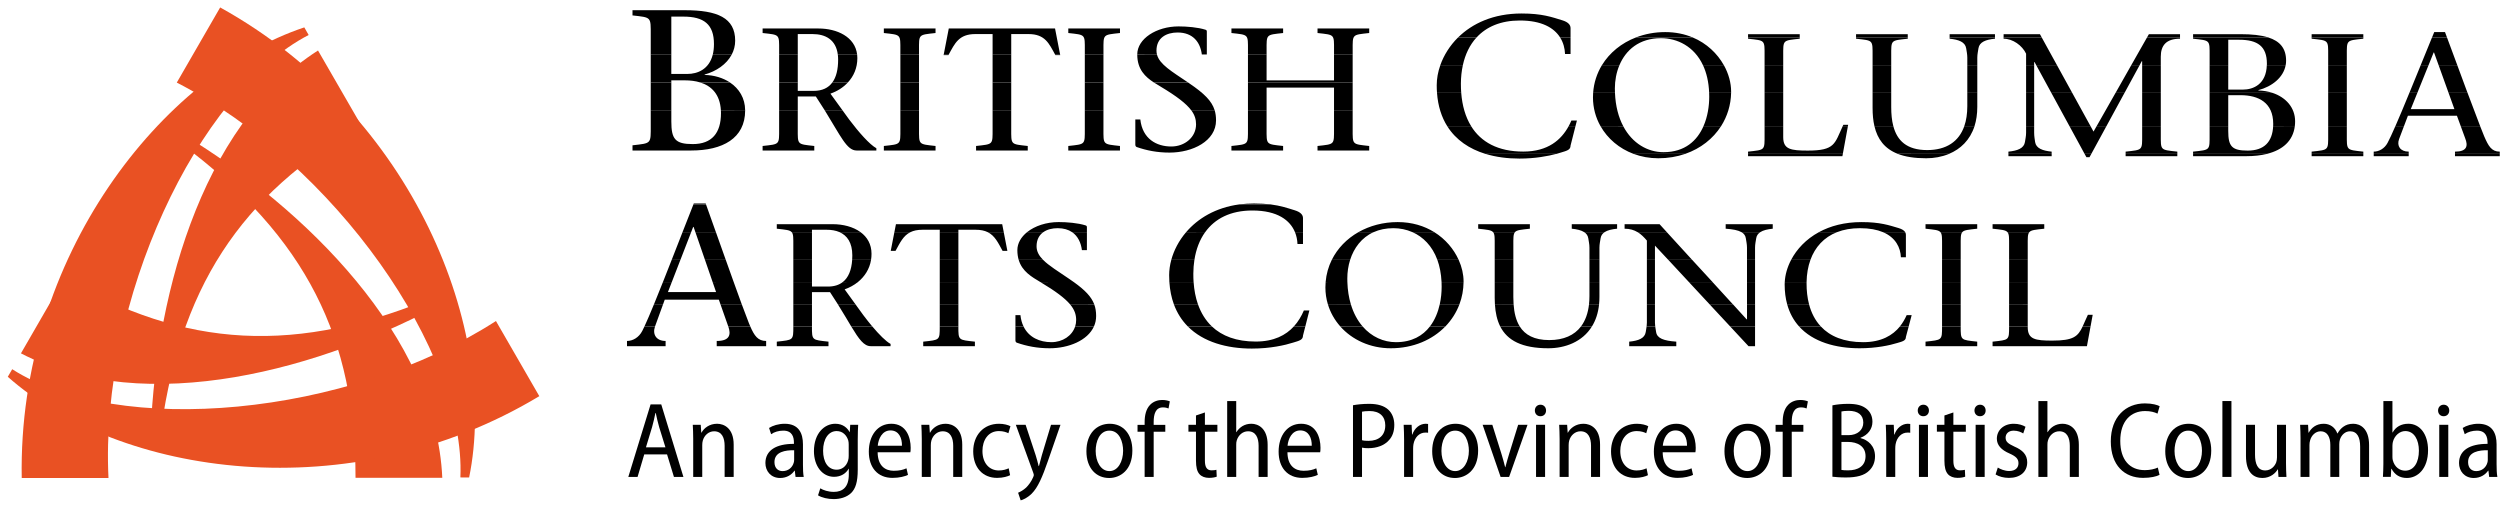
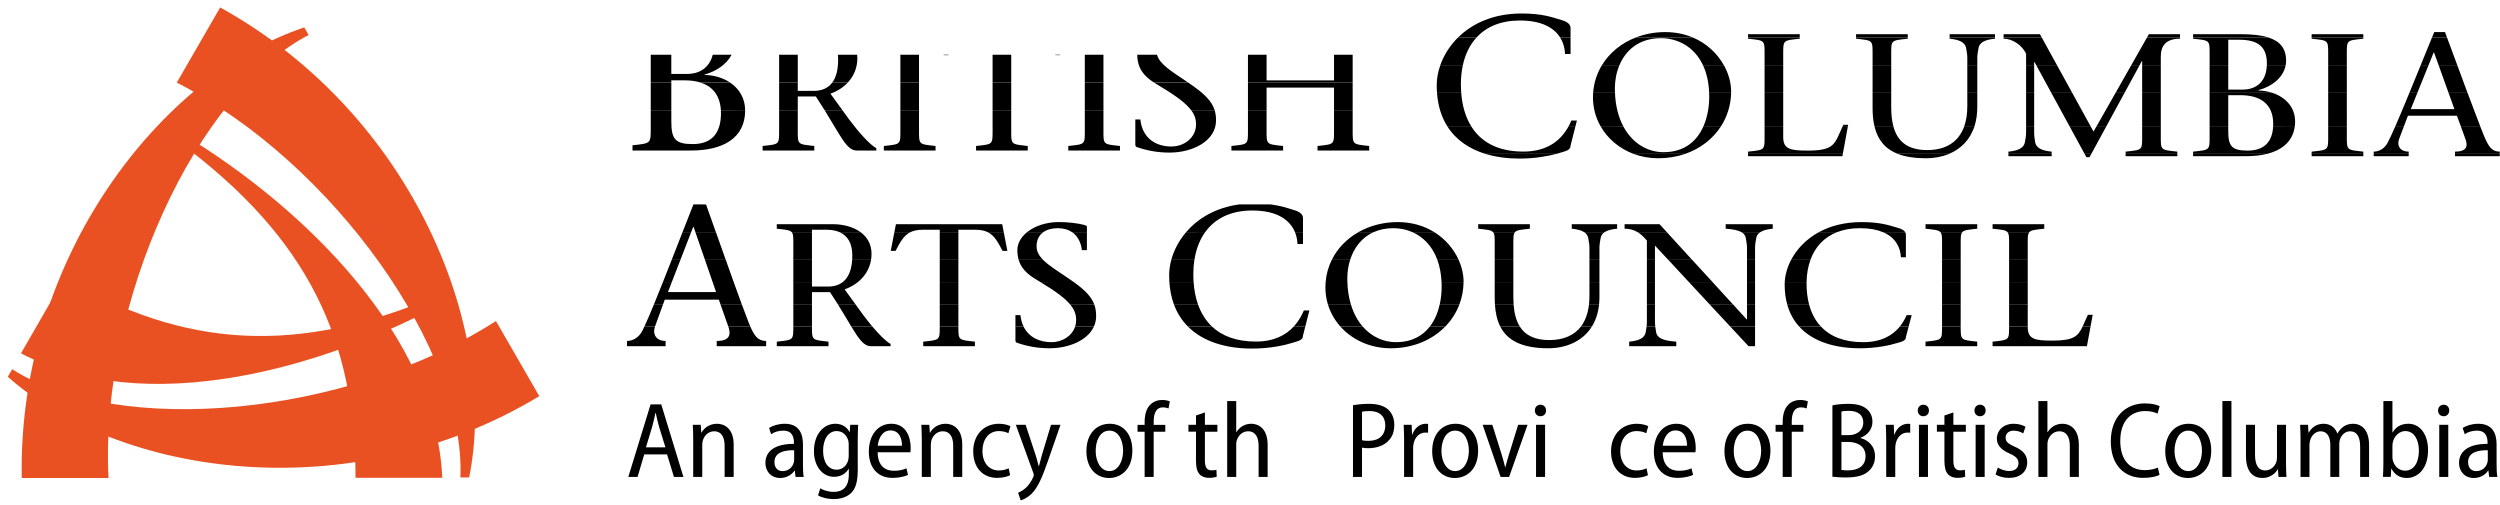
<svg xmlns="http://www.w3.org/2000/svg" xmlns:xlink="http://www.w3.org/1999/xlink" version="1.1" x="0px" y="0px" width="214.335px" height="43.293px" viewBox="0 0 214.335 43.293" enable-background="new 0 0 214.335 43.293" xml:space="preserve">
  <defs>
</defs>
  <g>
    <defs>
      <rect id="SVGID_1_" x="0" y="0" width="214.335" height="43.293" />
    </defs>
    <clipPath id="SVGID_2_">
      <use xlink:href="#SVGID_1_" overflow="visible" />
    </clipPath>
    <path clip-path="url(#SVGID_2_)" fill="#E95123" d="M15.525,12.316l0.281-0.728c10.297,6.255,21.576,17.238,22.113,29.374h-7.438   C30.48,29.103,26.38,20.41,15.525,12.316" />
    <path clip-path="url(#SVGID_2_)" fill="#E95123" d="M39.47,40.932l0.751,0.003c2.563-12.51-4.674-31.067-21.345-40.297   l-3.719,6.442C28.702,14.042,39.952,30.165,39.47,40.932" />
    <path clip-path="url(#SVGID_2_)" fill="#E95123" d="M37.8,25.223l0.49,0.607c-10.566,5.791-25.717,10.067-36.494,4.465l3.718-6.443   C15.786,29.781,25.362,30.578,37.8,25.223" />
    <path clip-path="url(#SVGID_2_)" fill="#E95123" d="M1.047,31.654l-0.379,0.649c9.554,8.473,29.243,11.485,45.57,1.662   l-3.719-6.442C29.717,35.771,10.128,37.453,1.047,31.654" />
-     <path clip-path="url(#SVGID_2_)" fill="#E95123" d="M13.654,38.043l-0.772,0.121C13.15,26.12,17.023,10.86,27.264,4.329l3.72,6.441   C20.713,16.699,15.236,24.595,13.654,38.043" />
    <path clip-path="url(#SVGID_2_)" fill="#E95123" d="M26.461,3l-0.372-0.652C13.973,6.383,1.522,21.928,1.863,40.981h7.438   C8.56,25.77,16.897,7.965,26.461,3" />
    <path clip-path="url(#SVGID_2_)" fill-rule="evenodd" clip-rule="evenodd" d="M172.248,27.984c0.003,1.211,0,1.15-1.417,1.307   v0.388h8.089l0.312-1.695h-0.675c-0.409,0.864-0.79,1.217-2.602,1.217c-1.467,0-2.11-0.105-2.11-1.151v-0.066H172.248    M166.5,27.984c0.002,1.211,0,1.15-1.417,1.307v0.388h4.432v-0.388c-1.418-0.158-1.419-0.097-1.418-1.306L166.5,27.984z    M154.239,27.984c1.198,1.33,3.133,1.874,5.192,1.874c1.433,0,2.586-0.253,3.213-0.448c0.461-0.135,0.757-0.195,0.757-0.523   l0.24-0.903h-0.749c-0.618,0.764-1.589,1.352-3.163,1.352c-1.636,0-2.833-0.497-3.625-1.35L154.239,27.984z M148.331,27.984   c0.528,0.569,1.054,1.135,1.577,1.695h0.56v-1.696L148.331,27.984z M141.172,27.984c-0.022,0.177-0.055,0.333-0.077,0.484   c-0.082,0.539-0.625,0.747-1.417,0.823v0.388h4.037v-0.388c-1.088-0.076-1.648-0.285-1.73-0.823   c-0.021-0.151-0.055-0.307-0.077-0.482L141.172,27.984z M128.619,27.984c0.607,1.203,1.862,1.874,4.123,1.874   c1.431,0,2.92-0.541,3.742-1.873l-0.935-0.001c-0.575,0.761-1.49,1.172-2.724,1.172c-1.295,0-2.08-0.445-2.535-1.172H128.619z    M114.904,27.984c1.018,1.146,2.566,1.874,4.329,1.874c1.934,0,3.576-0.726,4.688-1.878l-1.324,0.004   c-0.608,0.794-1.54,1.352-2.92,1.352c-1.053,0-2.085-0.456-2.859-1.353L114.904,27.984z M101.834,27.984   c1.333,1.346,3.354,1.901,5.495,1.901c1.582,0,2.854-0.292,3.545-0.515c0.51-0.155,0.837-0.224,0.837-0.602l0.2-0.784h-0.981   c-0.686,0.753-1.71,1.299-3.275,1.299c-1.647,0-2.89-0.473-3.76-1.3L101.834,27.984z M87.057,27.984v1.187   c0,0.121,0.049,0.179,0.116,0.209c0.857,0.299,1.762,0.478,2.817,0.478c1.617,0,3.255-0.659,3.799-1.872l-1.611-0.002   c-0.259,0.806-1.077,1.352-2.04,1.352c-0.985,0-1.93-0.397-2.388-1.35L87.057,27.984z M80.568,27.984   c0.002,1.211,0.001,1.15-1.417,1.307v0.388h4.431v-0.388c-1.418-0.158-1.419-0.097-1.417-1.306L80.568,27.984z M72.978,27.984   c0.672,1.112,1.094,1.695,1.676,1.695h1.698v-0.194c-0.405-0.22-0.979-0.799-1.57-1.502L72.978,27.984z M68.015,27.984   c0.002,1.211,0.001,1.15-1.417,1.307v0.388h4.431v-0.388c-1.418-0.158-1.419-0.097-1.417-1.306L68.015,27.984z M62.438,27.984   c0.256,0.717,0.117,1.248-0.991,1.248v0.446h4.237v-0.446c-0.707,0-1.013-0.45-1.361-1.248H62.438z M55.254,27.984   c-0.07,0.149-0.133,0.28-0.19,0.389c-0.291,0.566-0.818,0.859-1.309,0.859v0.446h3.31v-0.446c-0.8,0-1.145-0.567-0.909-1.238   l0.004-0.011H55.254z" />
    <path clip-path="url(#SVGID_2_)" fill-rule="evenodd" clip-rule="evenodd" d="M179.232,27.984l0.183-0.994h-0.412   c-0.185,0.386-0.316,0.715-0.446,0.991L179.232,27.984 M163.64,27.984l0.255-0.965h-0.429c-0.148,0.331-0.336,0.661-0.576,0.962   L163.64,27.984z M111.911,27.984l0.346-1.364h-0.473c-0.205,0.48-0.479,0.953-0.854,1.364H111.911z M87.75,27.984   c-0.132-0.273-0.224-0.594-0.264-0.965h-0.429v0.965H87.75z M172.248,26.082v1.729c0,0.061,0,0.119,0,0.175l1.597-0.001v-1.902   H172.248z M166.5,26.082v1.729c0,0.061,0,0.119,0,0.175l1.597-0.001c0-0.055,0-0.112,0-0.173v-1.729H166.5z M153.219,26.082   c0.208,0.761,0.56,1.39,1.02,1.902h1.863c-0.48-0.513-0.813-1.157-1.008-1.902H153.219z M146.561,26.082   c0.593,0.635,1.183,1.271,1.771,1.902h2.137v-1.902h-0.691v1.296h-0.033c-0.392-0.432-0.787-0.865-1.183-1.299L146.561,26.082z    M141.194,26.082v1.58c0,0.116-0.009,0.223-0.022,0.324l0.736-0.002c-0.013-0.099-0.022-0.207-0.022-0.322v-1.58H141.194z    M136.233,26.082c-0.083,0.766-0.313,1.406-0.683,1.9l0.935,0.002c0.317-0.512,0.534-1.141,0.611-1.902H136.233z M128.164,26.082   c0.043,0.732,0.186,1.37,0.455,1.904l1.673-0.002c-0.32-0.513-0.476-1.168-0.527-1.906L128.164,26.082z M123.438,26.082   c-0.15,0.676-0.416,1.346-0.84,1.9l1.324,0.002c0.529-0.551,0.939-1.193,1.204-1.901L123.438,26.082z M113.843,26.082   c0.211,0.708,0.577,1.351,1.061,1.898l1.916,0.004c-0.43-0.498-0.779-1.133-1.008-1.901L113.843,26.082z M100.638,26.082   c0.278,0.757,0.686,1.388,1.197,1.903l2.062-0.001c-0.537-0.512-0.932-1.155-1.194-1.904L100.638,26.082z M91.731,26.082   c0.402,0.473,0.532,0.894,0.532,1.355c0,0.194-0.03,0.378-0.085,0.549l1.611-0.002c0.121-0.269,0.187-0.566,0.187-0.89   c0-0.373-0.05-0.7-0.167-1.01L91.731,26.082z M80.568,26.082v1.729c0,0.061,0,0.119,0,0.175l1.597-0.001   c0.001-0.055,0.001-0.112,0.001-0.173v-1.729H80.568z M71.827,26.082c0.466,0.746,0.835,1.381,1.15,1.902h1.803   c-0.252-0.302-0.507-0.623-0.753-0.95l-0.691-0.952H71.827z M68.015,26.082v1.729c0,0.061,0,0.119,0,0.175l1.598-0.001   c0-0.055,0-0.112,0-0.173v-1.729H68.015z M61.766,26.082l0.644,1.828c0.01,0.024,0.019,0.049,0.028,0.074l1.885,0.001   c-0.036-0.084-0.074-0.172-0.111-0.263c-0.146-0.362-0.362-0.933-0.621-1.641L61.766,26.082z M56.07,26.082   c-0.318,0.776-0.598,1.432-0.816,1.9l0.905,0.002l0.691-1.902H56.07z" />
    <path clip-path="url(#SVGID_2_)" fill-rule="evenodd" clip-rule="evenodd" d="M172.248,26.082h1.597V24.18h-1.597V26.082z    M166.5,26.082h1.597V24.18H166.5V26.082z M153.013,24.18c-0.005,0.071-0.007,0.141-0.007,0.209c0,0.627,0.075,1.19,0.214,1.696   l1.875-0.002c-0.145-0.553-0.214-1.162-0.211-1.813c0.001-0.029,0.001-0.06,0.001-0.089H153.013z M149.777,26.082h0.691V24.18   h-0.691V26.082z M144.794,24.18c0.59,0.632,1.18,1.266,1.766,1.899l2,0.004c-0.576-0.634-1.156-1.266-1.737-1.9L144.794,24.18z    M141.194,26.082h0.692V24.18h-0.692V26.082z M136.269,24.18v1.211c0,0.239-0.013,0.47-0.036,0.688l0.862,0.004   c0.021-0.201,0.031-0.412,0.031-0.632v-1.27H136.269z M128.147,24.18v1.359c0,0.187,0.006,0.369,0.017,0.545l1.601-0.002   c-0.014-0.202-0.021-0.407-0.021-0.617V24.18H128.147z M123.59,24.18c0.006,0.129,0.008,0.265,0.008,0.404   c0,0.473-0.046,0.987-0.16,1.497l1.688,0.001c0.223-0.593,0.344-1.233,0.351-1.9L123.59,24.18z M113.652,24.18   c-0.013,0.151-0.02,0.307-0.02,0.464c0,0.5,0.072,0.983,0.211,1.44l1.969-0.002c-0.17-0.562-0.273-1.197-0.297-1.904L113.652,24.18   z M100.255,24.18c0.047,0.708,0.178,1.339,0.383,1.899l2.065,0.004c-0.202-0.578-0.324-1.216-0.371-1.903L100.255,24.18z    M89.186,24.18c0.01,0.004,0.02,0.009,0.03,0.016c1.297,0.776,2.072,1.363,2.516,1.885l2.077,0.001   c-0.244-0.642-0.778-1.205-1.754-1.903L89.186,24.18z M80.568,26.082h1.598V24.18h-1.598V26.082z M68.015,24.18v1.902h1.598v-1.035   h1.549c0.242,0.366,0.463,0.71,0.666,1.034l1.51,0.001l-0.923-1.274c0.414-0.147,0.803-0.358,1.14-0.63l-1.301,0.002   c-0.323,0.256-0.745,0.388-1.272,0.388h-1.368V24.18H68.015z M56.837,24.18c-0.271,0.681-0.53,1.324-0.767,1.902h0.78l0.141-0.39   h4.638l0.137,0.39h1.825c-0.206-0.564-0.44-1.209-0.689-1.903l-1.806,0.001l0.296,0.859h-4.128l0.333-0.859H56.837z" />
    <path clip-path="url(#SVGID_2_)" fill-rule="evenodd" clip-rule="evenodd" d="M172.248,24.18h1.597v-1.902h-1.597V24.18z    M166.5,24.18h1.597v-1.902H166.5V24.18z M153.56,22.279c-0.333,0.632-0.514,1.289-0.547,1.902l1.872-0.001   c0.013-0.686,0.122-1.326,0.33-1.898L153.56,22.279z M149.777,24.18h0.691v-1.902h-0.691V24.18z M143.03,22.279   c0.587,0.634,1.176,1.266,1.764,1.899l2.03,0.002c-0.584-0.633-1.168-1.269-1.751-1.903L143.03,22.279z M141.194,24.18h0.692   v-1.902h-0.692V24.18z M136.269,24.18h0.857v-1.902h-0.857V24.18z M128.147,24.18h1.598v-1.902h-1.598V24.18z M123.231,22.279   c0.197,0.542,0.324,1.173,0.359,1.899l1.888,0.002c0-0.013,0-0.03,0-0.045c0-0.606-0.144-1.246-0.422-1.859L123.231,22.279z    M114.179,22.279c-0.287,0.581-0.47,1.218-0.527,1.899l1.863,0.002c-0.004-0.105-0.004-0.209-0.004-0.314   c0-0.528,0.077-1.072,0.241-1.589L114.179,22.279z M100.42,22.279c-0.123,0.448-0.184,0.894-0.184,1.317   c0,0.2,0.006,0.396,0.018,0.585l2.076-0.001c-0.015-0.235-0.023-0.476-0.021-0.722c0.002-0.409,0.033-0.803,0.092-1.182   L100.42,22.279z M87.336,22.279c0.299,1.005,1.138,1.47,1.85,1.898l2.869,0.004c-0.121-0.089-0.25-0.177-0.385-0.269   c-0.957-0.651-1.748-1.135-2.242-1.632H87.336z M80.568,24.18h1.598v-1.902h-1.598V24.18z M73.06,22.279   c-0.057,0.872-0.32,1.524-0.808,1.905l1.301-0.004c0.575-0.466,0.996-1.106,1.126-1.901H73.06z M68.015,24.18h1.598v-1.902h-1.598   V24.18z M60.44,22.279l0.656,1.901h1.806c-0.217-0.605-0.446-1.248-0.68-1.903L60.44,22.279z M57.586,22.279   c-0.255,0.651-0.507,1.291-0.749,1.901h0.76l0.737-1.901H57.586z" />
    <path clip-path="url(#SVGID_2_)" fill-rule="evenodd" clip-rule="evenodd" d="M172.108,19.901c0.155,0.181,0.14,0.51,0.14,1.186   v1.192h1.597v-1.192c0-0.676-0.015-1.005,0.14-1.185L172.108,19.901 M166.36,19.901c0.155,0.181,0.141,0.51,0.141,1.186v1.192   h1.597v-1.192c0-0.676-0.016-1.005,0.14-1.185L166.36,19.901z M161.428,19.901c1.102,0.463,1.511,1.336,1.544,2.158h0.428V20.13   c0-0.08-0.019-0.156-0.062-0.226L161.428,19.901z M155.947,19.901c-1.114,0.604-1.906,1.464-2.387,2.379l1.655-0.001   c0.397-1.092,1.153-1.938,2.287-2.379L155.947,19.901z M149.302,19.901c0.217,0.127,0.341,0.297,0.375,0.528   c0.033,0.24,0.099,0.493,0.099,0.808v1.043h0.691v-1.043c0-0.314,0.065-0.568,0.099-0.808c0.035-0.231,0.16-0.401,0.35-0.526   L149.302,19.901z M140.397,19.901c0.312,0.189,0.561,0.448,0.797,0.723v1.655h0.692v-1.222c0.381,0.407,0.762,0.815,1.144,1.225   l2.043-0.003c-0.727-0.795-1.453-1.588-2.171-2.376L140.397,19.901z M135.82,19.901c0.191,0.127,0.314,0.297,0.35,0.528   c0.033,0.24,0.099,0.493,0.099,0.808v1.043h0.857v-1.043c0-0.314,0.065-0.568,0.099-0.808c0.035-0.231,0.155-0.401,0.344-0.526   L135.82,19.901z M128.009,19.901c0.154,0.181,0.138,0.51,0.138,1.186v1.192h1.598v-1.192c0-0.676-0.015-1.005,0.141-1.185   L128.009,19.901z M121.093,19.901c0.904,0.402,1.697,1.17,2.138,2.379l1.825-0.001c-0.413-0.919-1.123-1.777-2.094-2.38   L121.093,19.901z M116.466,19.901c-0.996,0.566-1.795,1.385-2.287,2.38l1.573-0.002c0.322-1.01,0.973-1.913,2.019-2.379   L116.466,19.901z M111.024,19.901c0.135,0.331,0.201,0.677,0.214,1.016h0.473v-1.016H111.024z M101.694,19.901   c-0.629,0.734-1.052,1.562-1.274,2.377l1.982,0.001c0.142-0.912,0.449-1.72,0.925-2.382L101.694,19.901z M91.915,19.901   c0.495,0.344,0.762,0.905,0.842,1.544h0.428v-1.544H91.915z M88.058,19.901c-0.517,0.418-0.836,0.954-0.836,1.544   c0,0.315,0.042,0.59,0.114,0.835l2.092-0.001c-0.356-0.358-0.559-0.725-0.559-1.162c0-0.573,0.23-0.969,0.584-1.217L88.058,19.901z    M84.672,19.901c0.625,0.302,0.901,0.913,1.282,1.605h0.412l-0.312-1.605H84.672z M80.568,22.279h1.598v-2.378h-1.598V22.279z    M76.679,19.901l-0.312,1.605h0.412c0.381-0.691,0.657-1.302,1.282-1.605L76.679,19.901z M71.968,19.901   c0.658,0.284,1.104,0.899,1.104,1.994c0,0.131-0.004,0.259-0.012,0.383l1.619,0.001c0.026-0.167,0.04-0.339,0.04-0.52   c0-0.828-0.373-1.441-0.943-1.858H71.968z M67.875,19.901c0.155,0.181,0.14,0.51,0.14,1.186v1.192h1.598v-2.378H67.875z    M59.619,19.901l0.821,2.378h1.782c-0.281-0.791-0.567-1.597-0.846-2.38L59.619,19.901z M58.517,19.901   c-0.307,0.782-0.621,1.587-0.931,2.379l0.749-0.001l0.921-2.378H58.517z" />
    <path clip-path="url(#SVGID_2_)" fill-rule="evenodd" clip-rule="evenodd" d="M173.985,19.901c0.164-0.187,0.517-0.209,1.278-0.293   v-0.388h-4.431v0.388c0.761,0.084,1.114,0.106,1.277,0.295L173.985,19.901 M168.237,19.901c0.163-0.187,0.517-0.209,1.278-0.293   v-0.388h-4.432v0.388c0.762,0.084,1.114,0.106,1.277,0.295L168.237,19.901z M157.502,19.901c0.56-0.22,1.214-0.338,1.961-0.338   c0.818,0,1.464,0.127,1.965,0.338h1.911c-0.087-0.14-0.272-0.263-0.58-0.353c-0.808-0.238-1.565-0.507-3.162-0.507   c-1.464,0-2.679,0.331-3.65,0.86L157.502,19.901z M150.917,19.901c0.253-0.164,0.625-0.251,1.067-0.293v-0.388h-4.035v0.388   c0.62,0.043,1.068,0.129,1.353,0.295L150.917,19.901z M142.902,19.901c-0.208-0.226-0.414-0.454-0.621-0.681h-2.998v0.388   c0.458,0,0.814,0.114,1.114,0.295L142.902,19.901z M137.569,19.901c0.251-0.164,0.621-0.251,1.072-0.293v-0.388h-3.888v0.388   c0.441,0.043,0.814,0.129,1.067,0.295L137.569,19.901z M129.885,19.901c0.163-0.187,0.516-0.209,1.277-0.293v-0.388h-4.431v0.388   c0.76,0.084,1.113,0.106,1.277,0.295L129.885,19.901z M117.772,19.901c0.48-0.216,1.042-0.338,1.693-0.338   c0.549,0,1.108,0.109,1.629,0.339l1.869-0.001c-0.852-0.53-1.905-0.861-3.136-0.861c-1.24,0-2.392,0.311-3.361,0.861H117.772z    M89.453,19.901c0.329-0.234,0.767-0.338,1.229-0.338c0.512,0,0.918,0.126,1.233,0.341l1.27-0.004v-0.412   c0-0.075-0.016-0.134-0.116-0.165c-0.659-0.209-1.598-0.284-2.306-0.284c-1.062,0-2.047,0.333-2.706,0.863L89.453,19.901z    M78.06,19.901c0.267-0.131,0.596-0.203,1.025-0.203h1.483v0.203h1.598v-0.203h1.482c0.429,0,0.758,0.072,1.025,0.202l1.382,0.001   l-0.133-0.681h-9.11l-0.133,0.681H78.06z M69.613,19.901v-0.203h1.268c0.395,0,0.766,0.061,1.087,0.199l1.808,0.004   c-0.633-0.462-1.509-0.681-2.385-0.681h-4.794v0.388c0.761,0.084,1.114,0.106,1.277,0.295L69.613,19.901z M106.253,17.524   c-2.045,0.276-3.56,1.209-4.559,2.377h1.633c0.827-1.151,2.165-1.854,4.038-1.854c2.181,0,3.245,0.85,3.659,1.858l0.687-0.004   v-1.202c0-0.275-0.2-0.515-0.71-0.671c-0.612-0.189-1.199-0.393-2.079-0.505H106.253z M59.451,17.524   c-0.294,0.74-0.61,1.546-0.934,2.375l0.739,0.002l0.172-0.446h0.037l0.153,0.446h1.757c-0.296-0.837-0.584-1.644-0.845-2.373   L59.451,17.524z" />
-     <path clip-path="url(#SVGID_2_)" fill-rule="evenodd" clip-rule="evenodd" d="M108.923,17.524c-0.4-0.049-0.861-0.079-1.412-0.079   c-0.439,0-0.859,0.028-1.258,0.082L108.923,17.524 M60.531,17.524c-0.011-0.025-0.02-0.053-0.03-0.079h-1.018   c-0.011,0.027-0.021,0.053-0.032,0.081L60.531,17.524z" />
    <path clip-path="url(#SVGID_2_)" fill-rule="evenodd" clip-rule="evenodd" d="M210.476,13.39h3.838v-0.199h-3.838V13.39z    M203.508,13.39h2.999v-0.199h-2.999V13.39z M198.186,13.39h4.431v-0.199h-4.431V13.39z M188.022,13.191v0.199h4.563   c0.649,0,1.249-0.064,1.781-0.197L188.022,13.191z M182.238,13.39h4.432v-0.199h-4.432V13.39z M178.72,13.191l0.158,0.289h0.263   l0.157-0.289H178.72z M172.19,13.39h3.707v-0.199h-3.707V13.39z M162.698,13.191c0.638,0.248,1.441,0.378,2.443,0.378   c0.664,0,1.34-0.117,1.957-0.375L162.698,13.191z M149.867,13.191v0.199h8.089l0.038-0.199H149.867z M140.05,13.191   c0.652,0.246,1.368,0.378,2.123,0.378c0.83,0,1.607-0.133,2.309-0.377L140.05,13.191z M127.352,13.191   c0.905,0.279,1.896,0.405,2.916,0.405c1.335,0,2.449-0.208,3.18-0.407L127.352,13.191z" />
    <path clip-path="url(#SVGID_2_)" fill-rule="evenodd" clip-rule="evenodd" d="M210.968,10.813l0.38,1.038   c0.263,0.657,0.165,1.15-0.872,1.15v0.19h3.839v-0.19c-0.708,0-0.972-0.477-1.335-1.314c-0.089-0.214-0.208-0.511-0.348-0.872   L210.968,10.813 M205.365,10.813c-0.274,0.633-0.507,1.134-0.672,1.441c-0.263,0.493-0.742,0.746-1.185,0.746v0.19h2.999v-0.19   c-0.727,0-1.038-0.493-0.825-1.075l0.421-1.113H205.365z M199.604,10.813v0.709c0,1.39,0.065,1.315-1.418,1.478v0.19h4.431v-0.19   c-1.482-0.163-1.415-0.089-1.415-1.478v-0.709H199.604z M189.438,10.813v0.709c0,1.39,0.067,1.315-1.417,1.478v0.19h6.344   c1.323-0.332,2.224-1.097,2.379-2.38l-1.857,0.003c-0.064,1.353-0.774,2.099-2.186,2.099c-1.368,0-1.665-0.373-1.665-1.689v-0.41   H189.438z M183.656,10.813v0.709c0,1.39,0.066,1.315-1.417,1.478v0.19h4.432v-0.19c-1.483-0.163-1.417-0.089-1.417-1.478v-0.709   H183.656z M177.424,10.813l1.296,2.378h0.578l1.295-2.378h-0.839l-0.268,0.469l-0.258-0.469H177.424z M173.705,10.813v0.559   c0,0.314-0.067,0.568-0.099,0.807c-0.083,0.539-0.643,0.747-1.417,0.821v0.19h3.707v-0.19c-0.775-0.074-1.335-0.282-1.418-0.821   c-0.032-0.239-0.082-0.493-0.082-0.807v-0.559H173.705z M160.702,10.813c0.26,1.119,0.869,1.933,1.996,2.375l4.4,0.003   c0.973-0.405,1.798-1.166,2.187-2.38l-0.876,0.002c-0.463,1.322-1.539,2.054-3.185,2.054c-1.758,0-2.578-0.82-2.901-2.053   L160.702,10.813z M151.284,10.813v0.709c0,1.39,0.066,1.315-1.417,1.478v0.19h8.126l0.436-2.378h-0.444   c-0.7,1.516-0.664,2.099-2.994,2.099c-1.467,0-2.109-0.105-2.109-1.15v-0.948H151.284z M137.219,10.813   c0.607,1.076,1.605,1.922,2.831,2.379l4.432-0.001c1.322-0.457,2.388-1.302,3.075-2.38l-1.508,0.003   c-0.538,1.233-1.583,2.233-3.431,2.233c-1.353,0-2.672-0.75-3.453-2.229L137.219,10.813z M124.075,10.813   c0.751,1.198,1.913,1.962,3.277,2.38l6.096-0.002c0.136-0.039,0.258-0.075,0.366-0.11c0.509-0.155,0.836-0.224,0.836-0.601   l0.423-1.666h-0.583c-0.636,1.169-1.765,2.182-3.896,2.182c-2.165,0-3.628-0.818-4.47-2.18L124.075,10.813z" />
    <path clip-path="url(#SVGID_2_)" fill-rule="evenodd" clip-rule="evenodd" d="M158.429,10.813l0.021-0.114h-0.412   c-0.018,0.04-0.038,0.078-0.054,0.116L158.429,10.813 M135.073,10.813l0.123-0.482h-0.473c-0.07,0.163-0.147,0.324-0.233,0.482   H135.073z M206.565,7.962c-0.438,1.07-0.852,2.064-1.199,2.854l0.737-0.003l0.337-0.89h4.202l0.327,0.89h1.664   c-0.289-0.739-0.669-1.749-1.082-2.855l-1.625,0.004l0.5,1.394h-3.74l0.563-1.395L206.565,7.962z M199.604,10.813h1.598V7.962   h-1.598V10.813z M189.438,7.962v2.852h1.598V8.16h1.053c1.55,0,2.802,0.643,2.802,2.451c0,0.07-0.001,0.138-0.004,0.204   l1.857-0.001c0.016-0.133,0.025-0.27,0.025-0.412c0-1.185-0.8-2.063-1.943-2.441L189.438,7.962z M183.656,10.813h1.598V7.962   h-1.598V10.813z M181.375,7.962l-1.621,2.852h0.839l1.551-2.852H181.375z M175.869,7.962l1.555,2.852h1.805l-1.569-2.852H175.869z    M173.705,7.962v2.852h0.692V7.961L173.705,7.962z M168.665,7.962v1.14c0,0.647-0.086,1.219-0.258,1.71l0.876,0.001   c0.153-0.48,0.238-1.028,0.238-1.652v-1.2H168.665z M160.544,7.962V9.25c0,0.572,0.048,1.094,0.158,1.563h1.619   c-0.129-0.488-0.179-1.043-0.179-1.637V7.962H160.544z M151.284,10.813h1.598V7.962h-1.598V10.813z M146.532,7.962   c0.004,0.11,0.007,0.22,0.007,0.333c0,0.796-0.136,1.708-0.491,2.518l1.508,0.001c0.532-0.837,0.837-1.81,0.859-2.85L146.532,7.962   z M136.585,7.962c-0.008,0.129-0.013,0.26-0.013,0.393c0,0.892,0.232,1.73,0.647,2.461l1.946-0.002   c-0.402-0.757-0.66-1.711-0.707-2.854L136.585,7.962z M123.2,7.962c0.084,1.144,0.395,2.088,0.876,2.854l2.05-0.003   c-0.488-0.786-0.765-1.756-0.85-2.854L123.2,7.962z" />
    <path clip-path="url(#SVGID_2_)" fill-rule="evenodd" clip-rule="evenodd" d="M209.071,5.584l0.855,2.378h1.625   c-0.284-0.766-0.583-1.576-0.879-2.375L209.071,5.584 M207.538,5.584c-0.326,0.798-0.656,1.609-0.973,2.381l0.685-0.004l0.96-2.378   H207.538z M199.604,5.584v2.377l1.598,0.001V5.584H199.604z M189.438,5.584v2.377l5.388,0.001c-0.37-0.124-0.776-0.194-1.204-0.204   V7.727c1.165-0.307,2.145-1.082,2.337-2.141l-1.615-0.002c-0.053,1.629-1.141,2.098-2.057,2.098h-1.251V5.584H189.438z    M183.656,5.584v2.377l1.598,0.001V5.584H183.656z M182.724,5.584l-1.348,2.378h0.769l1.295-2.378H182.724z M174.573,5.584   l1.296,2.378h1.791l-1.309-2.378L174.573,5.584z M173.705,5.584v2.378h0.692V5.583L173.705,5.584z M168.665,5.584v2.378h0.857   V5.583L168.665,5.584z M160.544,5.584v2.378h1.598V5.583L160.544,5.584z M151.284,5.584v2.377l1.598,0.001V5.584H151.284z    M146.001,5.584c0.302,0.643,0.495,1.432,0.531,2.379l1.883-0.001c0-0.038,0.001-0.077,0.001-0.116c0-0.74-0.215-1.532-0.625-2.265   L146.001,5.584z M137.341,5.584c-0.427,0.703-0.693,1.505-0.756,2.377l1.873,0.001c-0.006-0.128-0.009-0.255-0.009-0.384   c0-0.669,0.125-1.362,0.392-1.994H137.341z M123.486,5.584c-0.208,0.584-0.31,1.172-0.31,1.723c0,0.225,0.007,0.443,0.024,0.653   l2.076,0.001c-0.02-0.259-0.028-0.523-0.028-0.791c0.003-0.556,0.06-1.087,0.169-1.584L123.486,5.584z" />
    <path clip-path="url(#SVGID_2_)" fill-rule="evenodd" clip-rule="evenodd" d="M208.508,3.207c-0.307,0.747-0.636,1.556-0.97,2.376   l0.672,0.001l0.436-1.084h0.033l0.391,1.084h1.601c-0.307-0.824-0.608-1.639-0.883-2.379L208.508,3.207 M198.186,3.207v0.112   c1.483,0.164,1.418,0.089,1.418,1.479v0.786h1.598V4.798c0-1.39-0.067-1.315,1.415-1.479V3.207H198.186z M188.022,3.207v0.112   c1.483,0.164,1.417,0.089,1.417,1.479v0.786h1.598V3.409h0.94c1.582,0,2.372,0.568,2.372,2.046c0,0.043-0.001,0.086-0.003,0.127   l1.615,0.002c0.024-0.123,0.035-0.25,0.035-0.383c0-1.055-0.529-1.674-1.533-1.992L188.022,3.207z M184.075,3.207l-1.351,2.377   h0.715l0.183-0.337h0.033v0.337h1.598V4.858c0-0.941,0.445-1.539,1.649-1.539V3.207H184.075z M171.777,3.207v0.112   c0.791,0,1.598,0.582,1.928,1.284v0.981h0.692V5.321h0.033l0.143,0.263h1.778l-1.308-2.377H171.777z M167.149,3.207v0.112   c0.774,0.074,1.335,0.284,1.418,0.821c0.033,0.24,0.098,0.493,0.098,0.808v0.636h0.857V4.948c0-0.314,0.067-0.568,0.099-0.808   c0.083-0.537,0.627-0.747,1.417-0.821V3.207H167.149z M159.127,3.207v0.112c1.482,0.164,1.417,0.089,1.417,1.479v0.786h1.598V4.798   c0-1.39-0.067-1.315,1.417-1.479V3.207H159.127z M149.867,3.207v0.112c1.483,0.164,1.417,0.089,1.417,1.479v0.786h1.598V4.798   c0-1.39-0.066-1.315,1.416-1.479V3.207H149.867z M140.264,3.207c-1.243,0.476-2.27,1.309-2.923,2.38l1.501-0.003   c0.544-1.287,1.681-2.31,3.561-2.31c1.392,0,2.84,0.696,3.598,2.312l1.789-0.001c-0.553-0.989-1.459-1.87-2.676-2.378   L140.264,3.207z M133.752,3.207c0.28,0.442,0.407,0.938,0.425,1.42h0.473v-1.42H133.752z M125.009,3.207   c-0.721,0.713-1.228,1.542-1.523,2.374l1.931,0.003c0.203-0.93,0.595-1.745,1.18-2.38L125.009,3.207z" />
    <path clip-path="url(#SVGID_2_)" fill-rule="evenodd" clip-rule="evenodd" d="M209.789,3.207c-0.058-0.157-0.115-0.309-0.169-0.456   h-0.923c-0.061,0.15-0.125,0.303-0.189,0.458L209.789,3.207 M198.186,3.207h4.431V2.93h-4.431V3.207z M194.462,3.207   c-0.617-0.195-1.412-0.277-2.372-0.277h-4.068v0.277H194.462z M186.902,3.207V2.93h-2.669l-0.158,0.277H186.902z M175.043,3.207   l-0.151-0.277h-3.115v0.277H175.043z M167.149,3.207h3.888V2.93h-3.888V3.207z M159.127,3.207h4.432V2.93h-4.432V3.207z    M149.867,3.207h4.431V2.93h-4.431V3.207z M145.114,3.207c-0.686-0.288-1.473-0.456-2.349-0.456c-0.891,0-1.736,0.161-2.501,0.455   L145.114,3.207z M126.596,3.207c0.836-0.91,2.066-1.449,3.708-1.449c1.878,0,2.929,0.63,3.448,1.449h0.898V2.411   c0-0.275-0.199-0.516-0.708-0.671c-0.891-0.274-1.729-0.583-3.492-0.583c-2.426,0-4.234,0.862-5.441,2.053L126.596,3.207z" />
    <path clip-path="url(#SVGID_2_)" fill-rule="evenodd" clip-rule="evenodd" d="M114.371,9.446v1.589c0,1.39,0.067,1.315-1.415,1.48   v0.388h4.431v-0.388c-1.483-0.165-1.418-0.089-1.418-1.48V9.446H114.371 M106.992,9.446v1.589c0,1.39,0.065,1.315-1.417,1.48v0.388   h4.431v-0.388c-1.482-0.165-1.417-0.089-1.417-1.48V9.446H106.992z M102.125,9.446c0.313,0.419,0.418,0.802,0.418,1.216   c0,1.091-0.956,1.898-2.125,1.898c-1.269,0-2.471-0.657-2.653-2.316h-0.429v2.151c0,0.12,0.05,0.179,0.116,0.21   c0.857,0.298,1.762,0.478,2.817,0.478c1.977,0,3.987-0.987,3.987-2.764c0-0.317-0.037-0.603-0.121-0.872H102.125z M93.005,9.446   v1.589c0,1.39,0.066,1.315-1.417,1.48v0.388h4.432v-0.388c-1.483-0.165-1.417-0.089-1.417-1.48V9.446H93.005z M85.099,9.446v1.589   c0,1.39,0.066,1.315-1.417,1.48v0.388h4.431v-0.388c-1.483-0.165-1.417-0.089-1.417-1.48V9.446H85.099z M77.193,9.446v1.589   c0,1.39,0.065,1.315-1.417,1.48v0.388h4.432v-0.388c-1.483-0.165-1.417-0.089-1.417-1.48V9.446H77.193z M70.7,9.446   c1.394,2.251,1.901,3.457,2.737,3.457h1.697v-0.195c-0.576-0.313-1.499-1.359-2.323-2.45l-0.589-0.812H70.7z M66.798,9.446v1.589   c0,1.39,0.065,1.315-1.417,1.48v0.388h4.431v-0.388c-1.483-0.165-1.417-0.089-1.417-1.48V9.446H66.798z M55.791,9.446v1.309   c0,1.598,0.072,1.513-1.564,1.702v0.446h5.038c2.674,0,4.62-1.031,4.62-3.436c0-0.008,0-0.016,0-0.023l-2.08,0.002   c0.004,0.085,0.007,0.172,0.007,0.261c0,1.7-0.782,2.646-2.419,2.646c-1.51,0-1.837-0.429-1.837-1.941V9.446H55.791z" />
    <path clip-path="url(#SVGID_2_)" fill-rule="evenodd" clip-rule="evenodd" d="M106.992,7.068v2.378h1.598V7.508h5.781v1.938h1.598   V7.068H106.992 M98.921,7.068c0.193,0.124,0.388,0.238,0.573,0.351c1.417,0.847,2.211,1.47,2.63,2.03l2.011-0.003   c-0.243-0.785-0.886-1.432-2.186-2.31c-0.032-0.023-0.065-0.045-0.097-0.067L98.921,7.068z M93.005,9.446h1.598V7.068h-1.598V9.446   z M85.099,9.446h1.598V7.068h-1.598V9.446z M77.193,9.446h1.598V7.068h-1.598V9.446z M66.798,7.068v2.378h1.598V8.27h1.549   c0.279,0.42,0.529,0.813,0.756,1.178l1.522-0.003l-1.026-1.414c0.568-0.201,1.091-0.525,1.494-0.96l-1.329-0.004   c-0.343,0.471-0.871,0.724-1.598,0.724h-1.368V7.068H66.798z M60.027,7.068c0.992,0.306,1.697,1.035,1.777,2.378l2.08-0.001   c-0.007-1.026-0.513-1.849-1.304-2.375L60.027,7.068z M55.791,9.446h1.764V7.068h-1.764V9.446z" />
    <path clip-path="url(#SVGID_2_)" fill-rule="evenodd" clip-rule="evenodd" d="M106.992,4.691v2.377h8.977V4.691h-1.598v2.204   h-5.781V4.691H106.992 M97.501,4.691c0.008,1.273,0.696,1.903,1.42,2.375l2.931,0.001c-1.404-0.949-2.431-1.546-2.656-2.374   L97.501,4.691z M93.005,7.068h1.598V4.691h-1.598V7.068z M90.465,4.691c0.007,0.013,0.014,0.026,0.021,0.038h0.412L90.89,4.691   H90.465z M85.099,7.068h1.598V4.691h-1.598V7.068z M80.906,4.691l-0.008,0.038h0.412c0.007-0.012,0.013-0.024,0.021-0.037   L80.906,4.691z M77.193,7.068h1.598V4.691h-1.598V7.068z M71.831,4.691c0.016,0.136,0.025,0.277,0.025,0.427   c0,0.832-0.16,1.493-0.494,1.95h1.329c0.497-0.532,0.813-1.236,0.813-2.085c0-0.099-0.005-0.197-0.016-0.29L71.831,4.691z    M66.798,7.068h1.598V4.691h-1.598V7.068z M55.791,4.691v2.377h1.764v-0.18h1.164c0.467,0,0.911,0.055,1.307,0.178l2.553,0.001   c-0.593-0.393-1.346-0.622-2.169-0.643V6.39c0.999-0.275,1.875-0.874,2.316-1.698l-1.62-0.001c-0.32,1.26-1.313,1.648-2.17,1.648   h-1.382V4.691H55.791z" />
-     <path clip-path="url(#SVGID_2_)" fill-rule="evenodd" clip-rule="evenodd" d="M115.97,4.691v-0.38c0-1.39-0.065-1.314,1.418-1.48   V2.443h-4.431v0.388c1.483,0.165,1.415,0.09,1.415,1.48v0.38H115.97 M108.59,4.691v-0.38c0-1.39-0.065-1.314,1.417-1.48V2.443   h-4.431v0.388c1.482,0.165,1.417,0.09,1.417,1.48v0.38H108.59z M99.196,4.691c-0.031-0.111-0.047-0.228-0.047-0.351   c0-1.105,0.857-1.554,1.812-1.554c1.318,0,1.944,0.836,2.077,1.882h0.428V2.712c0-0.075-0.016-0.134-0.116-0.164   c-0.659-0.209-1.598-0.284-2.307-0.284c-1.894,0-3.542,1.061-3.542,2.405c0,0.007,0,0.014,0,0.02L99.196,4.691z M94.604,4.691   v-0.38c0-1.39-0.066-1.314,1.417-1.48V2.443h-4.432v0.388c1.483,0.165,1.417,0.09,1.417,1.48v0.38H94.604z M81.33,4.691   c0.532-0.969,0.871-1.77,2.286-1.77h1.483v1.77h1.598v-1.77h1.483c1.415,0,1.754,0.801,2.285,1.771l0.425-0.001l-0.437-2.248   h-9.111l-0.436,2.248H81.33z M78.79,4.691v-0.38c0-1.39-0.066-1.314,1.417-1.48V2.443h-4.432v0.388   c1.483,0.165,1.417,0.09,1.417,1.48v0.38H78.79z M68.396,4.691v-1.77h1.269c1.092,0,2.007,0.468,2.166,1.773l1.656-0.003   c-0.174-1.544-1.743-2.248-3.312-2.248h-4.793v0.388c1.482,0.165,1.417,0.09,1.417,1.48v0.38H68.396z M57.555,4.691V1.424h1.036   c1.747,0,2.62,0.653,2.62,2.354c0,0.347-0.038,0.649-0.104,0.914l1.62-0.001c0.193-0.36,0.303-0.765,0.303-1.204   c0-1.96-1.527-2.612-4.31-2.612h-4.493v0.446c1.637,0.189,1.564,0.104,1.564,1.702v1.669H57.555z" />
    <path clip-path="url(#SVGID_2_)" d="M57.05,38.35l-0.535-1.725c-0.12-0.414-0.212-0.83-0.295-1.218h-0.028   c-0.083,0.397-0.175,0.821-0.286,1.209L55.38,38.35H57.05 M55.233,38.96l-0.572,1.928h-0.793l1.91-6.219h0.913l1.901,6.219h-0.812   l-0.59-1.928H55.233z" />
    <path clip-path="url(#SVGID_2_)" d="M59.431,37.612c0-0.48-0.018-0.821-0.037-1.19h0.683l0.046,0.674h0.018   c0.212-0.397,0.683-0.766,1.338-0.766c0.609,0,1.422,0.396,1.422,1.789v2.768h-0.776v-2.666c0-0.664-0.221-1.245-0.904-1.245   c-0.461,0-0.84,0.341-0.969,0.802c-0.028,0.101-0.046,0.24-0.046,0.379v2.73h-0.775V37.612" />
    <path clip-path="url(#SVGID_2_)" d="M68.085,38.6c-0.729-0.009-1.688,0.121-1.688,1.015c0,0.544,0.332,0.775,0.692,0.775   c0.507,0,0.849-0.323,0.96-0.719c0.028-0.084,0.037-0.176,0.037-0.259V38.6 M68.841,39.836c0,0.369,0.009,0.748,0.065,1.052h-0.701   l-0.065-0.535h-0.028c-0.231,0.341-0.655,0.627-1.227,0.627c-0.803,0-1.264-0.599-1.264-1.282c0-1.089,0.932-1.652,2.445-1.643   v-0.111c0-0.434-0.12-1.033-0.923-1.023c-0.378,0-0.757,0.11-1.033,0.304l-0.175-0.535c0.314-0.203,0.812-0.359,1.338-0.359   c1.218,0,1.568,0.83,1.568,1.762V39.836z" />
    <path clip-path="url(#SVGID_2_)" d="M72.763,38.12c0-0.129-0.009-0.249-0.037-0.351c-0.129-0.424-0.452-0.812-0.996-0.812   c-0.692,0-1.163,0.664-1.163,1.688c0,0.96,0.424,1.624,1.163,1.624c0.415,0,0.812-0.248,0.978-0.775   c0.046-0.138,0.055-0.286,0.055-0.424V38.12 M73.538,40.261c0,1.079-0.194,1.642-0.572,2.011c-0.388,0.369-0.95,0.517-1.495,0.517   c-0.489,0-1.015-0.12-1.338-0.323l0.194-0.6c0.258,0.157,0.674,0.304,1.163,0.304c0.757,0,1.282-0.405,1.282-1.495v-0.489h-0.018   c-0.212,0.397-0.655,0.693-1.246,0.693c-1.015,0-1.725-0.933-1.725-2.197c0-1.55,0.913-2.352,1.827-2.352   c0.683,0,1.043,0.378,1.227,0.71h0.018l0.037-0.618h0.683c-0.018,0.314-0.037,0.692-0.037,1.273V40.261z" />
    <path clip-path="url(#SVGID_2_)" d="M77.329,38.212c0.01-0.627-0.239-1.31-0.987-1.31c-0.72,0-1.033,0.729-1.089,1.31H77.329    M75.244,38.775c0.009,1.181,0.664,1.587,1.383,1.587c0.498,0,0.831-0.092,1.089-0.212l0.129,0.563   c-0.267,0.129-0.728,0.258-1.329,0.258c-1.282,0-2.029-0.895-2.029-2.251c0-1.375,0.747-2.39,1.928-2.39   c1.292,0,1.661,1.18,1.661,2.057c0,0.175-0.009,0.295-0.028,0.388H75.244z" />
    <path clip-path="url(#SVGID_2_)" d="M79.027,37.612c0-0.48-0.018-0.821-0.037-1.19h0.683l0.046,0.674h0.019   c0.211-0.397,0.682-0.766,1.337-0.766c0.609,0,1.422,0.396,1.422,1.789v2.768h-0.775v-2.666c0-0.664-0.222-1.245-0.904-1.245   c-0.462,0-0.84,0.341-0.969,0.802c-0.028,0.101-0.046,0.24-0.046,0.379v2.73h-0.775V37.612" />
    <path clip-path="url(#SVGID_2_)" d="M86.601,40.74c-0.193,0.101-0.6,0.231-1.116,0.231c-1.227,0-2.048-0.877-2.048-2.278   c0-1.348,0.858-2.362,2.214-2.362c0.406,0,0.785,0.101,0.978,0.211l-0.175,0.6c-0.166-0.083-0.434-0.185-0.813-0.185   c-0.932,0-1.412,0.793-1.412,1.707c0,1.034,0.581,1.67,1.402,1.67c0.378,0,0.637-0.092,0.849-0.185L86.601,40.74" />
    <path clip-path="url(#SVGID_2_)" d="M87.93,36.422l0.867,2.621c0.092,0.304,0.185,0.636,0.249,0.913h0.028   c0.065-0.268,0.157-0.609,0.249-0.932l0.784-2.602h0.812l-1.07,3.082c-0.489,1.412-0.867,2.289-1.402,2.824   c-0.378,0.368-0.757,0.526-0.941,0.571l-0.221-0.654c0.203-0.084,0.461-0.231,0.692-0.444c0.203-0.203,0.434-0.507,0.59-0.867   c0.037-0.093,0.065-0.148,0.065-0.203c0-0.047-0.018-0.111-0.046-0.194l-1.495-4.115H87.93" />
    <path clip-path="url(#SVGID_2_)" d="M95.117,40.389c0.729,0,1.172-0.821,1.172-1.744c0-0.738-0.304-1.725-1.172-1.725   c-0.858,0-1.181,0.941-1.181,1.743c0,0.904,0.434,1.725,1.172,1.725H95.117 M95.08,40.98c-1.089,0-1.938-0.83-1.938-2.297   c0-1.541,0.904-2.352,2.002-2.352c1.135,0,1.938,0.867,1.938,2.297c0,1.679-1.043,2.353-1.993,2.353H95.08z" />
    <path clip-path="url(#SVGID_2_)" d="M98.134,40.888v-3.875h-0.609v-0.59h0.609v-0.231c0-0.581,0.12-1.135,0.48-1.495   c0.286-0.295,0.683-0.406,1.024-0.406c0.277,0,0.507,0.055,0.655,0.12l-0.111,0.609c-0.111-0.046-0.258-0.092-0.48-0.092   c-0.637,0-0.793,0.59-0.793,1.246v0.249h0.996v0.59h-0.996v3.875H98.134" />
    <path clip-path="url(#SVGID_2_)" d="M103.301,35.361v1.061h1.07v0.59h-1.07v2.482c0,0.563,0.175,0.83,0.571,0.83   c0.185,0,0.305-0.018,0.416-0.046l0.027,0.59c-0.148,0.055-0.369,0.101-0.664,0.101c-0.341,0-0.637-0.111-0.82-0.323   c-0.204-0.231-0.295-0.599-0.295-1.153v-2.482h-0.647v-0.59h0.647V35.62L103.301,35.361" />
    <path clip-path="url(#SVGID_2_)" d="M105.211,34.383h0.775v2.666h0.018c0.12-0.203,0.304-0.388,0.517-0.517   c0.221-0.129,0.471-0.202,0.766-0.202c0.581,0,1.393,0.387,1.393,1.808v2.749h-0.775v-2.666c0-0.674-0.231-1.245-0.904-1.245   c-0.461,0-0.83,0.331-0.969,0.784c-0.037,0.102-0.046,0.231-0.046,0.37v2.758h-0.775V34.383" />
-     <path clip-path="url(#SVGID_2_)" d="M112.463,38.212c0.01-0.627-0.24-1.31-0.987-1.31c-0.72,0-1.033,0.729-1.089,1.31H112.463    M110.378,38.775c0.009,1.181,0.664,1.587,1.384,1.587c0.498,0,0.83-0.092,1.089-0.212l0.13,0.563   c-0.268,0.129-0.73,0.258-1.33,0.258c-1.282,0-2.03-0.895-2.03-2.251c0-1.375,0.748-2.39,1.929-2.39   c1.292,0,1.661,1.18,1.661,2.057c0,0.175-0.009,0.295-0.028,0.388H110.378z" />
    <path clip-path="url(#SVGID_2_)" d="M116.771,37.741c0.148,0.046,0.333,0.055,0.554,0.055c0.886,0,1.44-0.471,1.44-1.329   c0-0.775-0.49-1.227-1.348-1.227c-0.295,0-0.516,0.028-0.646,0.055V37.741 M115.997,34.743c0.36-0.065,0.812-0.12,1.392-0.12   c0.72,0,1.274,0.166,1.633,0.498c0.323,0.295,0.517,0.747,0.517,1.301c0,0.563-0.157,0.996-0.452,1.31   c-0.397,0.461-1.053,0.693-1.771,0.693c-0.203,0-0.388-0.01-0.545-0.047v2.51h-0.774V34.743z" />
    <path clip-path="url(#SVGID_2_)" d="M120.379,37.741c0-0.48-0.018-0.932-0.038-1.319h0.683l0.036,0.83h0.028   c0.185-0.554,0.646-0.922,1.145-0.922c0.083,0,0.138,0.009,0.203,0.018v0.757c-0.065-0.018-0.139-0.018-0.23-0.018   c-0.536,0-0.923,0.424-1.025,1.006c-0.018,0.111-0.028,0.249-0.028,0.388v2.408h-0.775V37.741" />
    <path clip-path="url(#SVGID_2_)" d="M124.761,40.389c0.729,0,1.172-0.821,1.172-1.744c0-0.738-0.304-1.725-1.172-1.725   c-0.858,0-1.181,0.941-1.181,1.743c0,0.904,0.434,1.725,1.172,1.725H124.761 M124.725,40.98c-1.089,0-1.938-0.83-1.938-2.297   c0-1.541,0.903-2.352,2.001-2.352c1.136,0,1.938,0.867,1.938,2.297c0,1.679-1.043,2.353-1.994,2.353H124.725z" />
    <path clip-path="url(#SVGID_2_)" d="M127.944,36.422l0.784,2.5c0.121,0.388,0.221,0.757,0.314,1.135h0.018   c0.092-0.369,0.203-0.738,0.323-1.135l0.774-2.5h0.803l-1.577,4.466h-0.73l-1.541-4.466H127.944" />
    <path clip-path="url(#SVGID_2_)" d="M131.691,36.422h0.775v4.466h-0.775V36.422z M132.059,35.684c-0.276,0-0.47-0.211-0.47-0.489   c0-0.286,0.202-0.498,0.48-0.498c0.285,0,0.48,0.212,0.48,0.498c0,0.278-0.185,0.489-0.48,0.489H132.059z" />
-     <path clip-path="url(#SVGID_2_)" d="M133.711,37.612c0-0.48-0.019-0.821-0.037-1.19h0.683l0.046,0.674h0.018   c0.212-0.397,0.683-0.766,1.338-0.766c0.61,0,1.421,0.396,1.421,1.789v2.768h-0.775v-2.666c0-0.664-0.221-1.245-0.903-1.245   c-0.461,0-0.84,0.341-0.969,0.802c-0.028,0.101-0.046,0.24-0.046,0.379v2.73h-0.775V37.612" />
    <path clip-path="url(#SVGID_2_)" d="M141.285,40.74c-0.193,0.101-0.6,0.231-1.116,0.231c-1.227,0-2.049-0.877-2.049-2.278   c0-1.348,0.858-2.362,2.215-2.362c0.406,0,0.784,0.101,0.977,0.211l-0.175,0.6c-0.166-0.083-0.434-0.185-0.812-0.185   c-0.932,0-1.412,0.793-1.412,1.707c0,1.034,0.582,1.67,1.402,1.67c0.378,0,0.637-0.092,0.85-0.185L141.285,40.74" />
    <path clip-path="url(#SVGID_2_)" d="M144.634,38.212c0.01-0.627-0.24-1.31-0.987-1.31c-0.719,0-1.033,0.729-1.089,1.31H144.634    M142.549,38.775c0.009,1.181,0.664,1.587,1.384,1.587c0.499,0,0.831-0.092,1.089-0.212l0.129,0.563   c-0.268,0.129-0.73,0.258-1.329,0.258c-1.282,0-2.03-0.895-2.03-2.251c0-1.375,0.747-2.39,1.928-2.39   c1.292,0,1.661,1.18,1.661,2.057c0,0.175-0.009,0.295-0.028,0.388H142.549z" />
    <path clip-path="url(#SVGID_2_)" d="M149.82,40.389c0.729,0,1.171-0.821,1.171-1.744c0-0.738-0.304-1.725-1.171-1.725   c-0.858,0-1.181,0.941-1.181,1.743c0,0.904,0.434,1.725,1.171,1.725H149.82 M149.783,40.98c-1.088,0-1.938-0.83-1.938-2.297   c0-1.541,0.906-2.352,2.004-2.352c1.134,0,1.937,0.867,1.937,2.297c0,1.679-1.043,2.353-1.992,2.353H149.783z" />
    <path clip-path="url(#SVGID_2_)" d="M152.837,40.888v-3.875h-0.609v-0.59h0.609v-0.231c0-0.581,0.121-1.135,0.479-1.495   c0.287-0.295,0.683-0.406,1.025-0.406c0.277,0,0.507,0.055,0.656,0.12l-0.111,0.609c-0.111-0.046-0.258-0.092-0.479-0.092   c-0.637,0-0.794,0.59-0.794,1.246v0.249h0.996v0.59h-0.996v3.875H152.837" />
    <path clip-path="url(#SVGID_2_)" d="M157.874,40.289c0.139,0.028,0.333,0.036,0.583,0.036c0.803,0,1.484-0.341,1.484-1.217   c0-0.85-0.691-1.219-1.504-1.219h-0.563V40.289 M157.874,37.308h0.61c0.765,0,1.264-0.452,1.264-1.07   c0-0.674-0.462-1.015-1.256-1.015c-0.313,0-0.498,0.028-0.618,0.055V37.308z M157.099,34.752c0.343-0.074,0.83-0.129,1.338-0.129   c0.739,0,1.236,0.129,1.607,0.443c0.304,0.249,0.488,0.618,0.488,1.098c0,0.609-0.387,1.135-1.023,1.366v0.028   c0.637,0.157,1.245,0.664,1.245,1.559c0,0.526-0.194,0.941-0.507,1.236c-0.406,0.407-1.06,0.582-1.994,0.582   c-0.525,0-0.903-0.038-1.153-0.065V34.752z" />
    <path clip-path="url(#SVGID_2_)" d="M161.712,37.741c0-0.48-0.018-0.932-0.035-1.319h0.682l0.037,0.83h0.028   c0.185-0.554,0.647-0.922,1.144-0.922c0.083,0,0.138,0.009,0.204,0.018v0.757c-0.065-0.018-0.138-0.018-0.231-0.018   c-0.535,0-0.922,0.424-1.025,1.006c-0.018,0.111-0.028,0.249-0.028,0.388v2.408h-0.775V37.741" />
    <path clip-path="url(#SVGID_2_)" d="M164.518,36.422h0.775v4.466h-0.775V36.422z M164.886,35.684c-0.278,0-0.47-0.211-0.47-0.489   c0-0.286,0.202-0.498,0.48-0.498c0.285,0,0.48,0.212,0.48,0.498c0,0.278-0.185,0.489-0.48,0.489H164.886z" />
    <path clip-path="url(#SVGID_2_)" d="M167.47,35.361v1.061h1.07v0.59h-1.07v2.482c0,0.563,0.175,0.83,0.571,0.83   c0.184,0,0.304-0.018,0.415-0.046l0.028,0.59c-0.149,0.055-0.369,0.101-0.664,0.101c-0.343,0-0.638-0.111-0.822-0.323   c-0.202-0.231-0.295-0.599-0.295-1.153v-2.482h-0.646v-0.59h0.646V35.62L167.47,35.361" />
    <path clip-path="url(#SVGID_2_)" d="M169.379,36.422h0.775v4.466h-0.775V36.422z M169.749,35.684c-0.277,0-0.471-0.211-0.471-0.489   c0-0.286,0.204-0.498,0.48-0.498c0.287,0,0.479,0.212,0.479,0.498c0,0.278-0.185,0.489-0.479,0.489H169.749z" />
    <path clip-path="url(#SVGID_2_)" d="M171.28,40.085c0.212,0.139,0.6,0.296,0.969,0.296c0.535,0,0.803-0.278,0.803-0.665   c0-0.369-0.202-0.581-0.755-0.83c-0.739-0.313-1.099-0.738-1.099-1.273c0-0.72,0.572-1.282,1.449-1.282   c0.425,0,0.776,0.119,1.006,0.258l-0.194,0.572c-0.175-0.111-0.461-0.239-0.82-0.239c-0.452,0-0.691,0.276-0.691,0.599   c0,0.351,0.22,0.517,0.755,0.766c0.693,0.295,1.098,0.692,1.098,1.348c0,0.82-0.609,1.337-1.568,1.337   c-0.444,0-0.868-0.119-1.144-0.295L171.28,40.085" />
    <path clip-path="url(#SVGID_2_)" d="M174.759,34.383h0.775v2.666h0.018c0.121-0.203,0.305-0.388,0.517-0.517   c0.222-0.129,0.471-0.202,0.766-0.202c0.581,0,1.393,0.387,1.393,1.808v2.749h-0.776v-2.666c0-0.674-0.23-1.245-0.903-1.245   c-0.462,0-0.83,0.331-0.969,0.784c-0.036,0.102-0.046,0.231-0.046,0.37v2.758h-0.775V34.383" />
    <path clip-path="url(#SVGID_2_)" d="M185.147,40.712c-0.258,0.139-0.765,0.258-1.411,0.258c-1.595,0-2.769-1.07-2.769-3.128   c0-2.104,1.282-3.257,2.925-3.257c0.655,0,1.079,0.138,1.264,0.24l-0.185,0.637c-0.258-0.129-0.6-0.221-1.06-0.221   c-1.219,0-2.132,0.85-2.132,2.556c0,1.642,0.82,2.51,2.104,2.51c0.432,0,0.848-0.092,1.116-0.221L185.147,40.712" />
    <path clip-path="url(#SVGID_2_)" d="M187.612,40.389c0.729,0,1.171-0.821,1.171-1.744c0-0.738-0.305-1.725-1.171-1.725   c-0.858,0-1.181,0.941-1.181,1.743c0,0.904,0.434,1.725,1.171,1.725H187.612 M187.574,40.98c-1.088,0-1.938-0.83-1.938-2.297   c0-1.541,0.906-2.352,2.004-2.352c1.133,0,1.938,0.867,1.938,2.297c0,1.679-1.044,2.353-1.993,2.353H187.574z" />
    <rect x="190.535" y="34.383" clip-path="url(#SVGID_2_)" width="0.775" height="6.505" />
    <path clip-path="url(#SVGID_2_)" d="M195.988,39.67c0,0.471,0.018,0.867,0.038,1.217h-0.683l-0.045-0.646h-0.02   c-0.184,0.314-0.617,0.738-1.318,0.738c-0.729,0-1.403-0.452-1.403-1.882v-2.676h0.775v2.546c0,0.803,0.222,1.366,0.877,1.366   c0.507,0,0.83-0.388,0.941-0.7c0.038-0.121,0.065-0.258,0.065-0.416v-2.796h0.774V39.67" />
    <path clip-path="url(#SVGID_2_)" d="M197.234,37.612c0-0.48-0.019-0.821-0.037-1.19h0.683l0.035,0.674h0.02   c0.23-0.407,0.626-0.766,1.29-0.766c0.545,0,0.979,0.323,1.163,0.83h0.018c0.131-0.239,0.305-0.434,0.481-0.563   c0.24-0.175,0.507-0.267,0.866-0.267c0.6,0,1.357,0.405,1.357,1.827v2.73h-0.766v-2.602c0-0.784-0.248-1.309-0.867-1.309   c-0.416,0-0.739,0.313-0.868,0.71c-0.038,0.119-0.055,0.258-0.055,0.405v2.796h-0.767v-2.749c0-0.646-0.248-1.162-0.83-1.162   c-0.442,0-0.793,0.359-0.904,0.784c-0.037,0.12-0.055,0.258-0.055,0.397v2.73h-0.765V37.612" />
    <path clip-path="url(#SVGID_2_)" d="M205.113,39.163c0,0.101,0.009,0.202,0.028,0.285c0.157,0.6,0.59,0.904,1.06,0.904   c0.766,0,1.181-0.719,1.181-1.715c0-0.905-0.387-1.68-1.171-1.68c-0.48,0-0.932,0.397-1.062,0.941   c-0.018,0.092-0.036,0.203-0.036,0.323V39.163 M204.338,34.383h0.775v2.694h0.018c0.268-0.48,0.73-0.747,1.348-0.747   c0.987,0,1.688,0.885,1.688,2.269c0,1.605-0.904,2.38-1.809,2.38c-0.599,0-1.033-0.258-1.319-0.784h-0.028l-0.038,0.691h-0.674   c0.018-0.295,0.038-0.757,0.038-1.126V34.383z" />
    <path clip-path="url(#SVGID_2_)" d="M209.126,36.422h0.775v4.466h-0.775V36.422z M209.495,35.684c-0.277,0-0.47-0.211-0.47-0.489   c0-0.286,0.202-0.498,0.479-0.498c0.286,0,0.48,0.212,0.48,0.498c0,0.278-0.185,0.489-0.48,0.489H209.495z" />
    <path clip-path="url(#SVGID_2_)" d="M213.287,38.6c-0.729-0.009-1.688,0.121-1.688,1.015c0,0.544,0.331,0.775,0.692,0.775   c0.507,0,0.849-0.323,0.96-0.719c0.028-0.084,0.037-0.176,0.037-0.259V38.6 M214.043,39.836c0,0.369,0.01,0.748,0.065,1.052h-0.702   l-0.063-0.535h-0.028c-0.232,0.341-0.656,0.627-1.229,0.627c-0.803,0-1.264-0.599-1.264-1.282c0-1.089,0.933-1.652,2.445-1.643   v-0.111c0-0.434-0.119-1.033-0.922-1.023c-0.378,0-0.757,0.11-1.034,0.304l-0.175-0.535c0.313-0.203,0.811-0.359,1.338-0.359   c1.217,0,1.568,0.83,1.568,1.762V39.836z" />
  </g>
</svg>